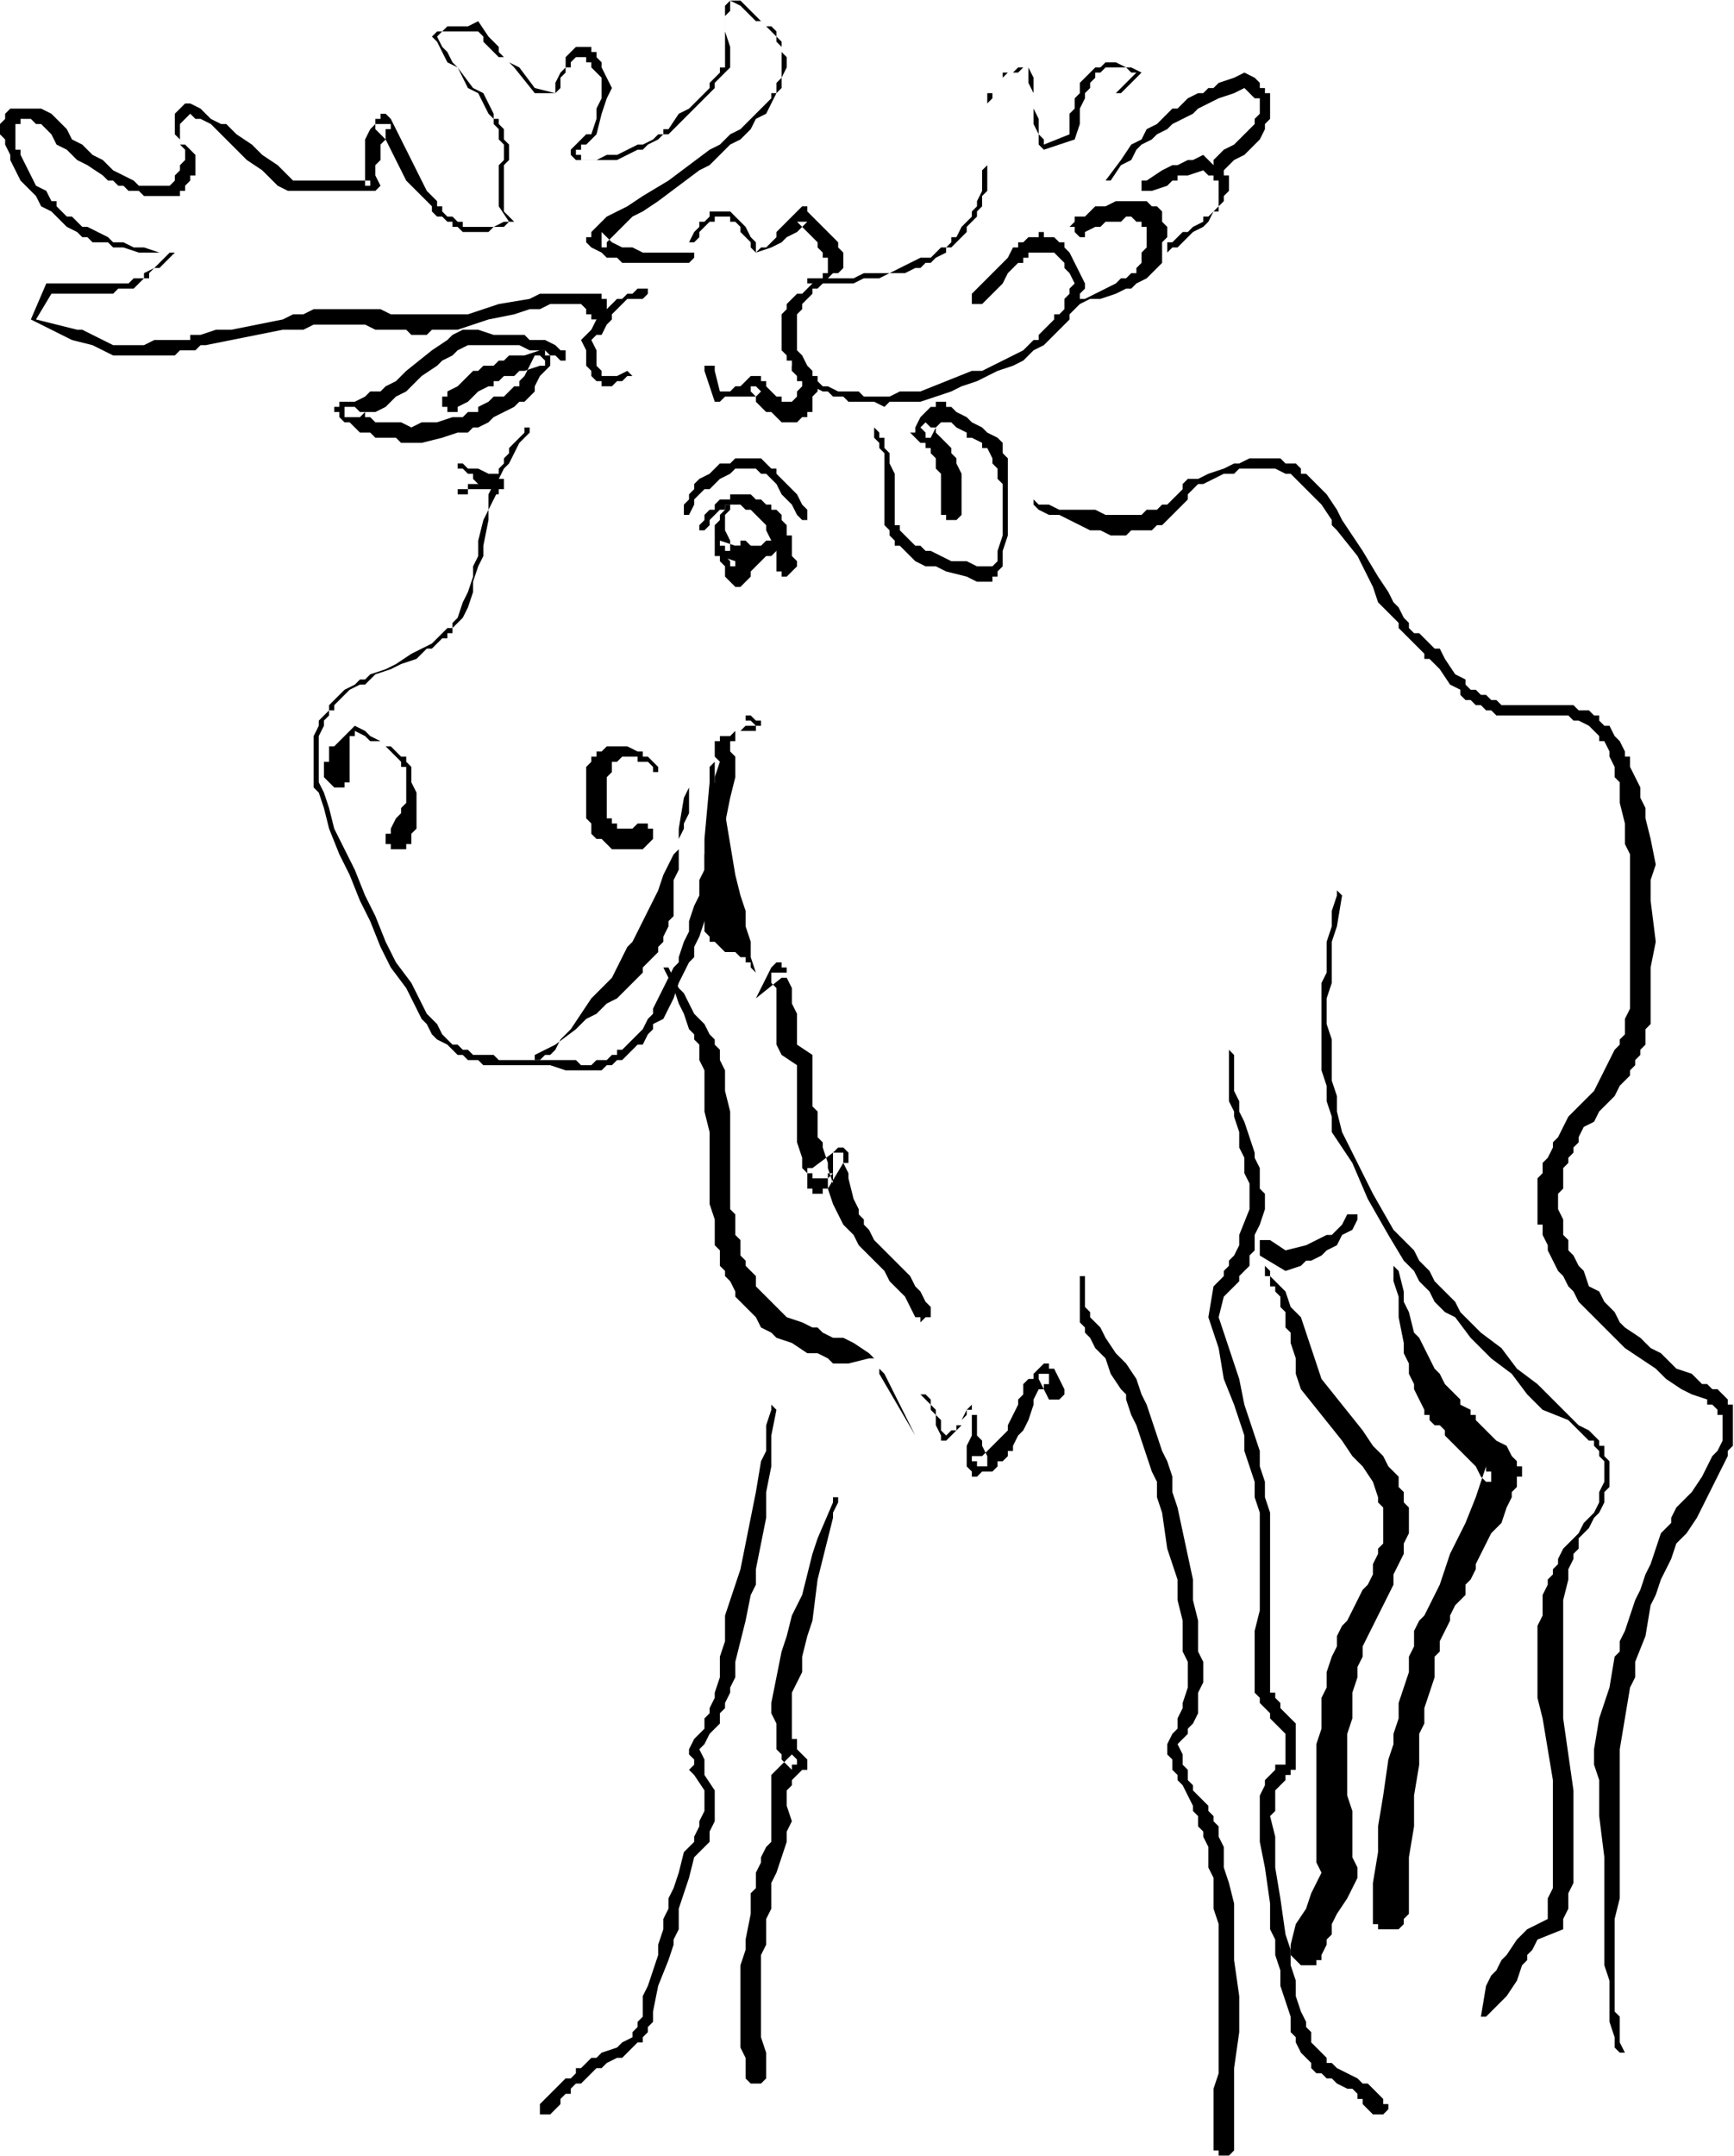
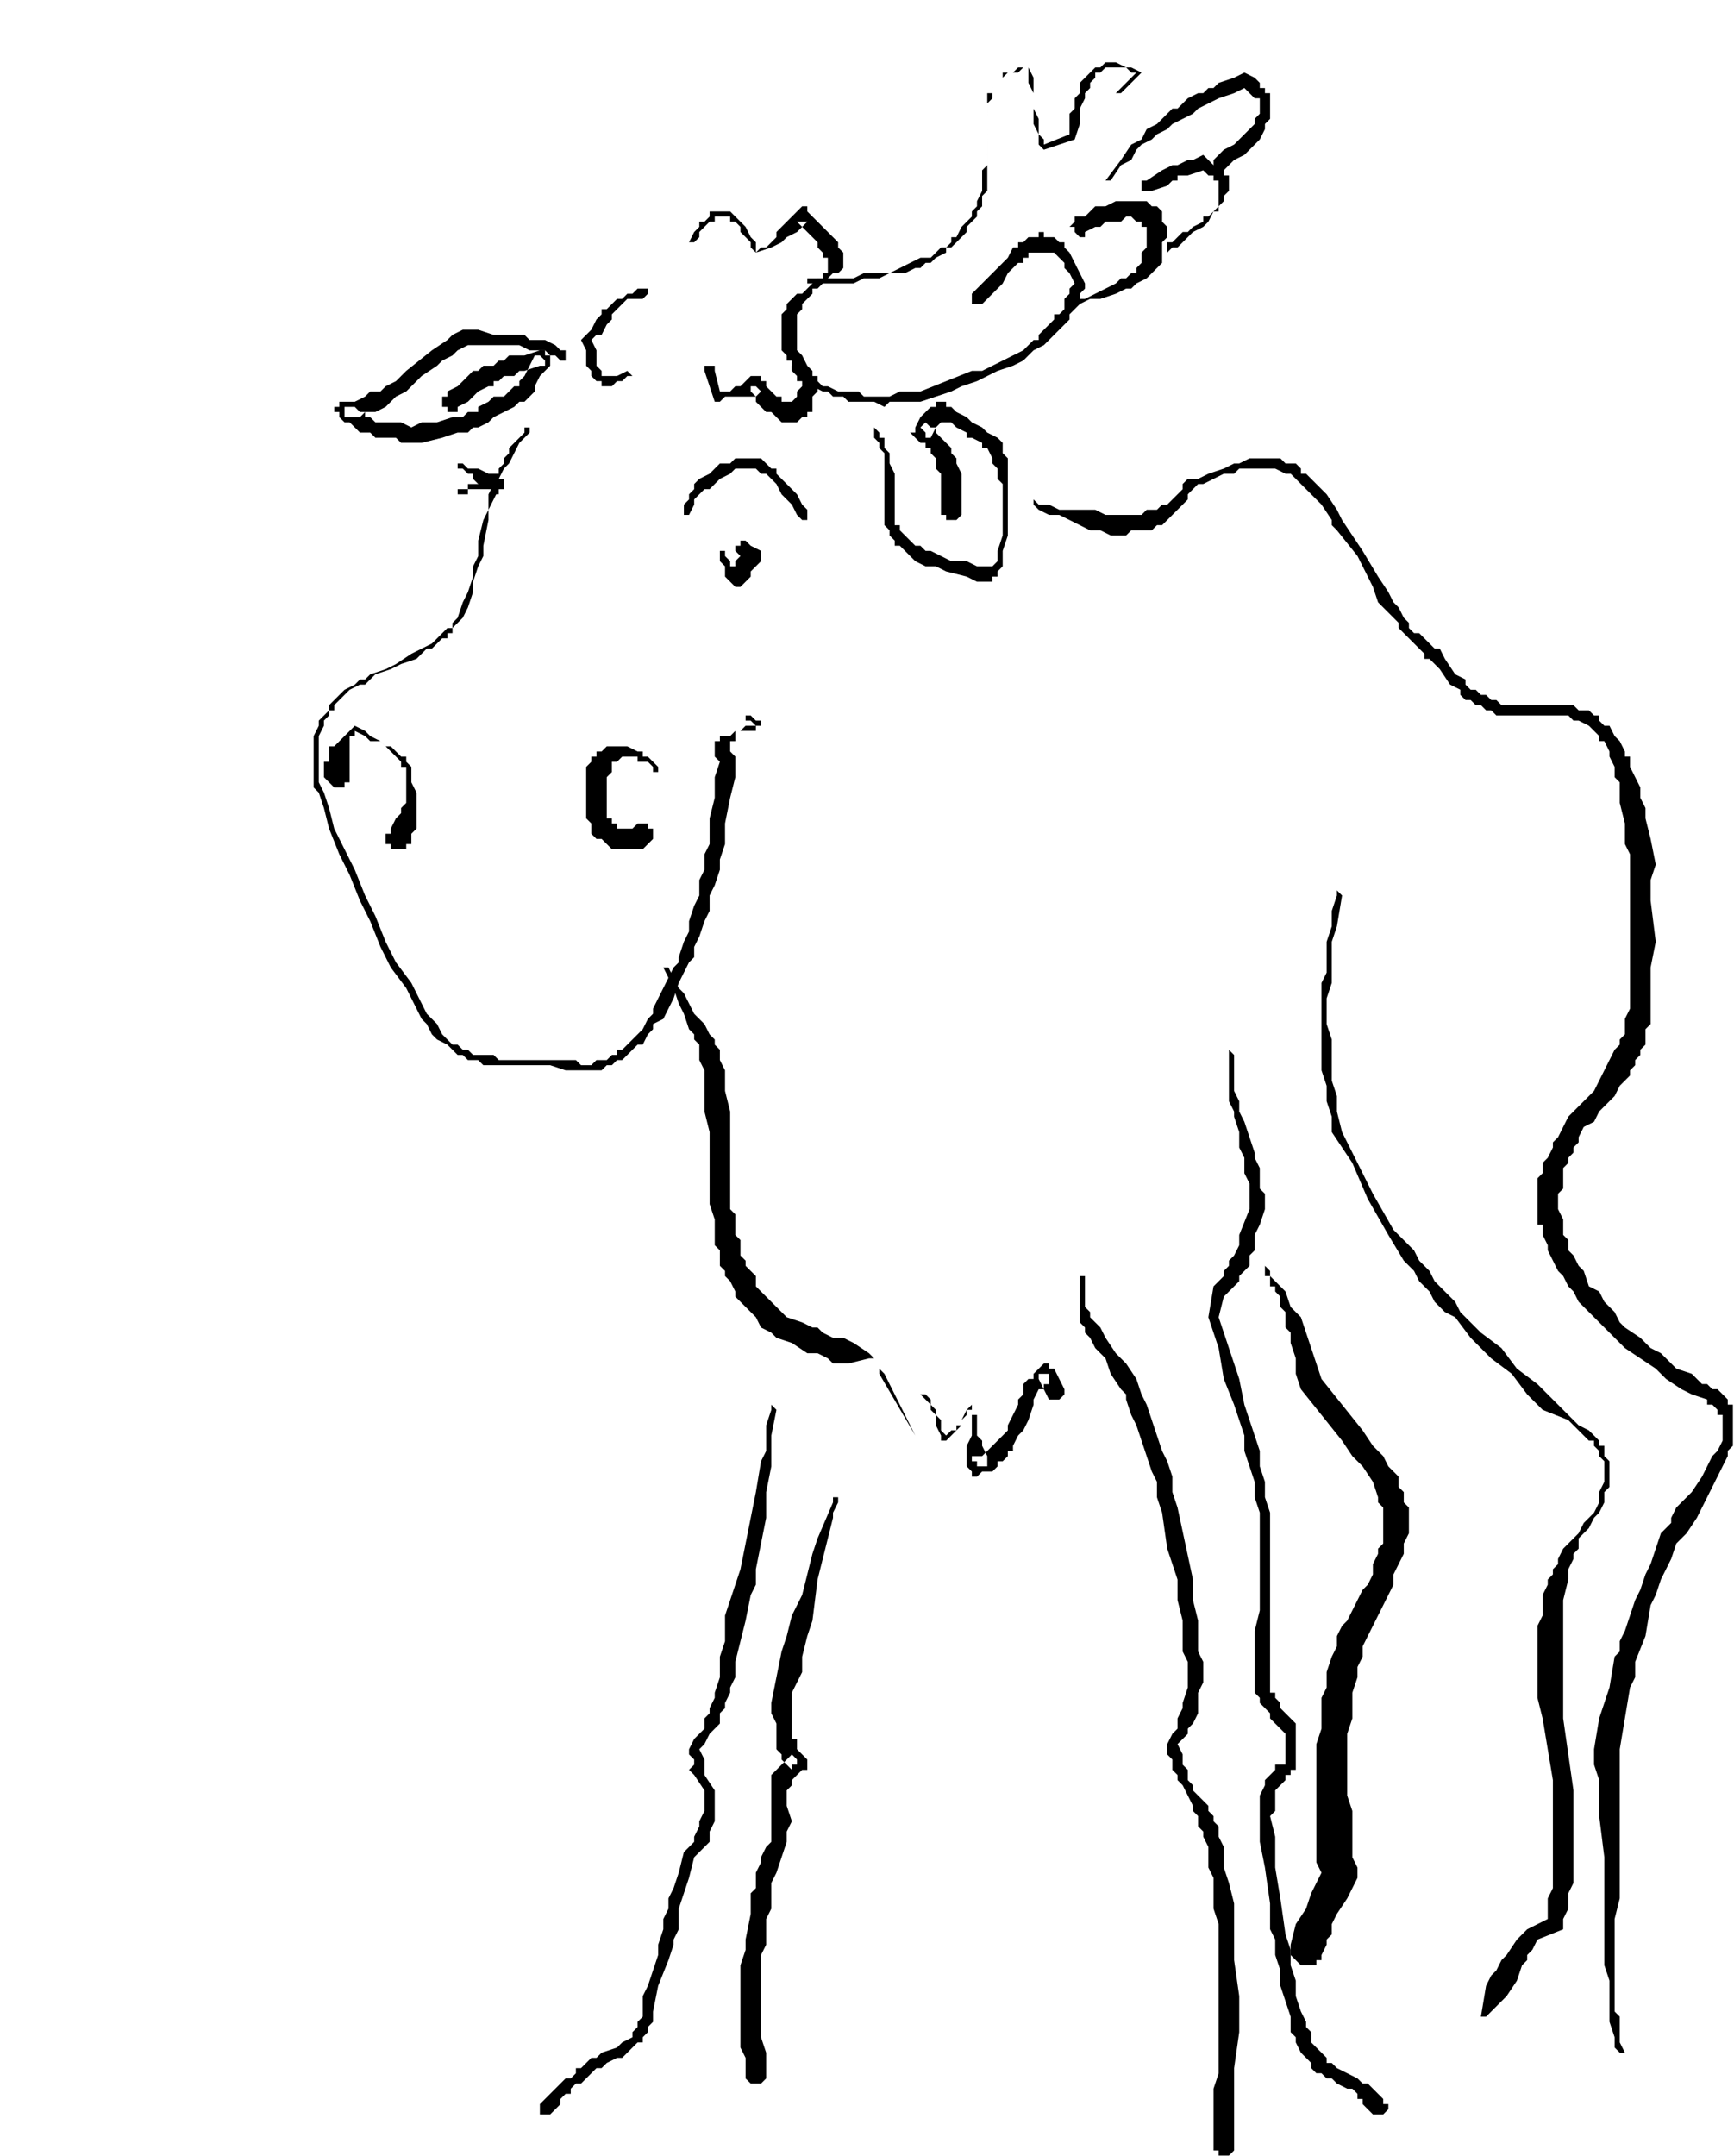
<svg xmlns="http://www.w3.org/2000/svg" fill-rule="evenodd" height="609.584" preserveAspectRatio="none" stroke-linecap="round" viewBox="0 0 3035 3773" width="490.455">
  <style>.brush1{fill:#000}.pen1{stroke:none}</style>
  <path class="pen1 brush1" d="m927 757-18 18-9 18-9 18-9 9-9 18v18l-9 18-9 18v18l-9 45v18l-9 18-9 27v18l-9 27-9 18-9 9-9 9v9h-9v9h-9l-9 9-9 9h-9l-18 18-27 9-18 9-27 9-18 18h-9l-18 9-9 9-9 9-9 9v9h-9v9l-9 9v9l-9 18v81l9 18 9 27 9 36 9 18 9 18 18 36 18 45 18 36 18 45 9 18 9 18 27 36 9 18 9 18 9 18 9 9 9 9 9 18 9 9 9 9h9l9 9h9l9 9h36l9 9h135l9 9h18l9-9h18l9-9h9v-9h9l9-9 18-18 9-9 9-18 9-9v-9l9-18 9-18 9-18 9-18 9-9v-9l9-27 9-18v-18l9-27 9-18v-27l9-18v-27l9-18v-45l9-36v-36l9-27-9-9v-27h9v-9h18l9-9h36v-9l-9-9h-9v-9h9l9 9h9v9h-27l-9 9h-9v18h-9v18l9 9v36l-9 36-9 45v36l-9 27v18l-9 27-9 18v27l-9 18-9 27-9 18v18l-9 9-9 18-9 18-9 27-9 18-9 18-18 9v9l-9 9-9 18h-9l-9 9-9 9-9 9h-9l-9 9h-9l-9 9h-63l-27-9H846l-9-9h-18l-9-9h-9l-9-9-9-9-18-9-9-9-9-18-9-9-9-18-9-18-9-18-27-36-9-18-9-18-18-45-18-36-18-45-18-36-18-45-9-36-9-27-9-9v-90l9-18v-9l9-9 9-9v-9l9-9 9-9 9-9 18-9 9-9h9l9-9 27-9 18-9 27-18 18-9 18-9 9-9 9-9 9-9h9v-9l9-9 9-27 9-18 9-27v-18l9-18v-27l9-36 9-18v-27l9-18 9-18v-9l9-9v-9l9-9v-9l9-9 9-9 9-9v-9h9v9z" />
  <path class="pen1 brush1" d="m1170 1693 9 18 9 18 9 9 9 18 9 18 18 18 9 18 9 9v9l9 9v18l9 18v36l9 36v171l9 9v36l9 9v27l9 9v9l9 9 9 9v18l9 9 9 9 9 9 9 9 9 9 9 9 27 9 18 9h9l9 9 18 9h18l18 9 27 18 9 9h-9l-36 9h-27l-9-9-18-9h-18l-27-18-27-9-9-9-18-9-9-18-9-9-9-9-9-9-9-9v-9l-9-18-9-9v-9l-9-9v-27l-9-9v-45l-9-27v-126l-9-36v-72l-9-18v-27l-9-9v-9l-9-9-9-27-9-18-9-27-18-36h9zm189 774-9 45v54l-9 45v45l-9 45-9 45v27l-9 18-9 45-18 72v27l-9 18v9l-9 18v9l-9 9v18l-9 9-9 9-9 18-9 9 9 18v27l18 27v54l-9 18v18l-9 9-9 9-9 9-9 36-9 27-9 27v36l-9 18v9l-9 27-18 45-9 45v18l-9 9v9l-9 9v9h-9l-9 9-9 9-9 9h-9l-18 9-9 9h-9l-9 9-9 9-9 9h-9l-9 9v9h-9l-9 9v9l-18 18h-18v-18l18-18 9-9 9-9 9-9h9l9-9v-9h9l9-9 9-9h9l9-9 27-9 9-9 18-9v-9l9-9v-9l9-9v-36l9-18 9-27 9-27v-18l9-27v-18l9-18v-18l9-18 9-27 9-36 9-9 9-9v-9l9-18v-9l9-18v-36l-18-27-9-9 9-9v-9l-9-9v-9l9-18 9-9 9-9v-18l9-9v-9l9-18v-9l9-27v-36l9-27v-45l27-81 9-45 9-45 9-45 9-54 9-18v-45l9-27v-9l9 9zM1197 901v-18l9-9v-9l9-9v-9l9-9 18-9 9-9 9-9h18l9-9h45l9 9 9 9h9v9l9 9 9 9 9 9 9 9 9 18 9 9v18h-9l-9-9-9-18-9-9-9-9-9-18-9-9-9-9h-9l-9-9h-36l-9 9-18 9-9 9-9 9h-9l-9 9-9 9v9l-9 18h-9z" />
-   <path class="pen1 brush1" d="m1278 892-9 9v27l9 18v18h-9v-9h-9v-9l27 9h45l9-9h9v9h9v9l-9 9h-9l-9 9h-45l-27-9h-9v-54l9-9v-9l9-9v-9h9v9zm-72-432h-117l-9-9h-18l-9-9-18-9-9-9v-9h9v-9l9-9 9-9 9-9 18-9 18-9 27-18 45-27 36-27 36-27 18-9 18-18 18-9 18-18 9-9 18-18 9-9v-9h9v-18l9-9V82l-9-9v-9l-9-9-9-9-9-9h-9l-9-9-9-9-9-9-18-9v18l-9 9v27l9 27v36l-9 9-9 9-9 9v9l-18 18-18 18-18 18-9 9-9 9-9 9h-9l-9 9-18 9-9 9h-9l-18 9-18 9h-72l-9-9v-9l9-9 9-9 9-9h9l9-27v-18l9-18v-36l-9-9-9-9v-9h-9v-9h-18l-9 9v9h-9v9l-9 9v18l-9 9h-36l-36-45-9-9-9-9h-9l-9-9-9-9-9-9v-9l-9-9h-63l-9 9 9 18 9 9 9 18 9 9 27 36 18 9 9 18 9 18v9h9v9l9 9v18l9 9v27l-9 9v81l18 18h-9l-9 9h-18l-9 9h-45l-9-9h-9v-9h-9l-9-9h-9l-9-9v-9l-9-9-9-9-9-9-18-18-9-18-18-36-9-18-18-18v-9h27v9h-9v18l-9 9v27l-9 9v18l9 18-9 9H504l-18-9-9-9-9-9-9-9-27-18-18-18-18-18-9-9-9-9-9-9-18-9h-9l-9-9-9 9-9 9v36h9l9 9 9 9v36h-9v9l-9 9v9h-9v9h-63l-9-9h-18l-9-9h-9l-9-9h-9l-9-9-27-18-18-9-18-18-18-9-9-18-9-9-9-9h-9l-9-9H36v9h-9v45h9v9l9 18 9 18 9 18 18 9 9 18h9v9l18 18h9l9 9 9 9h9l18 9 18 9 9 9h18l18 9h18l27 9h27l-9 9-9 9-9 9h-9l-9 9v9h-9l-9 9-9 9h-27l-9 9H90l-27 45 36 9 36 9h9l18 9 18 9 18 9h54l18-9h63v-9h18l27-9h27l45-9 45-9 18-9h18l18-9h117l18 9h135l27-9 27-9 54-9 18-9h108v9h9v27l-9 9h-18v-9h-9v-9l-9-9h-54l-18 9h-18l-27 9-45 9-27 9-27 9h-45l-9 9h-27l-9-9h-54l-18-9h-90l-18 9h-36l-45 9-45 9-45 9h-9l-9 9h-27l-9 9H198l-18-9-18-9-36-9-18-9-18-9-18-9-18-9 27-63h144l9-9h18v-9l18-9 9-9 9-9 9-9h-54l-27-9h-18l-9-9h-27l-9-9h-9l-9-9-18-9-9-9-9-9-9-9-18-9-9-18-9-9-18-18-9-18-9-18v-9l-9-18v-9l-9-9v-18l9-9v-9l9-9h54l18 9 9 9 9 9 9 9 9 18 18 9 18 18 18 9 18 18 18 9 18 9 9 9h54l9-9v-9l9-9v-9l9-9v-18l-9-9v-9l-9-9v-36l9-9 9-9h9l18 9 18 18 18 9h9l18 18 27 18 18 18 27 18 9 9 18 18h135v9h-9v-81l9-18 9-9v-9h9v-9h9l9 9 9 18 9 18 18 36 18 36 9 18 18 18v9h9v9l9 9h9l9 9h9v9h54l18-9h9l-18-27v-72l9-9v-27l-9-9v-18l-9-9v-9l-9-9-9-18-9-18-18-9-18-36-18-9-9-18-9-18-9-9 9-9h9l9-9h36l18-9 18 27 9 9 9 9v9l9 9 9 9 18 9 27 36 36 9v-18l9-18 9-9v-18l9-9 9-9h27v9h9v9l9 9v9l9 18 9 18-9 18-9 27-9 36-18 18h-9v9h-9v9h9v9h27l18-9h18l18-9 18-9h9l18-9 9-9h9v-9h9l18-27 18-9 18-18 18-18v-9l9-9 9-9v-9h9V10l9-9h18l9 9 9 9 9 9 9 9 9 9h9l9 9v9l9 9v18l9 9v18l-9 18v18l-9 9-9 18-9 18-18 9-9 18-9 9-9 9-18 9-18 18-18 18-18 9-36 27-36 27-27 18-18 9-18 18-9 9-9 9-9 9v9h-9v-27l18 18 18 9h18l18 9h90v9l-9 9z" />
  <path class="pen1 brush1" d="m981 631-9-9h-9l-9-9h-27l-18-9h-90l-18 9-9 9-18 9-9 9-27 18-18 18-9 9-18 9-9 9-9 9-18 9h-18l-9 9h-27v-18h18l9 9h9v9h9l9 9h45l18 9 18-9h27l27-9h18l9-9h18v-9l18-9 9-9h18l9-9 9-9h9v-9l9-9 9-18 9-18h9l9 9v9h-9l-27 9h-9l-9 9h-18l-9 9h-9v9h-9l-18 9-18 18-18 9v9h-18v-9h-9v-18h9v-9l18-9 18-18 9-9h9l9-9h18l9-9h9l9-9h27l27-9h9v9h9v18l-18 18-9 18v9l-9 9-9 9h-9l-9 9-18 9-18 9-9 9-18 9h-9l-9 9h-18l-27 9-36 9h-36l-9-9h-36l-9-9h-18l-9-9-9-9h-9l-9-9v-9h-9v-9h9v-9h27l18-9 9-9h18l9-9 18-9 18-18 45-36 27-18 9-9 18-9h27l27 9h54l9 9h27l18 9 9 9h9v18h-9zm432-144h81l18-9h45l18-9 18-9 18-9h18l9-9 9-9h9l9-9v-9h9l9-18 9-9 9-9v-9l9-9v-9l9-18v-36l9-9V163h9v-9l9-9v-9h9v-9h18l9-9h18l9 18v54l9 18v27l9 9v9l45-18v-36l9-9v-18l9-9v-18l9-9 9-9 9-9h9l9-9h18l18 9h9l18 9-36 36h-9l36-36h-9l-9-9h-36l-9 9h-9v9l-9 9v9l-9 9v9l-9 18v27l-9 27-54 18-9-9v-18l-9-18v-54l-9-18v-27h-9l-9 9h-18l-9 9h-9v9l-9 9v18l-9 9v153l-9 9v18l-9 9v9l-9 9-9 9v9l-9 9-9 9-9 9h-9v9l-18 9-9 9h-9l-9 9h-9l-18 9h-27l-18 9h-27l-18 9h-81v-9zm522-171 27-36 18-27 18-9 9-18 18-9 9-9 18-18h9l9-9 9-9 18-9h9l9-9h9l9-9 27-9 18-9 18 9 9 9v9h9v9h9v45l-9 9v9l-9 18-9 9-9 9-9 9-18 9-18 18h-18v-18l18-18 18-9 9-9 9-9 9-9 9-9v-9l9-9v-27h-9l-9-9-9-9-18 9-27 9-18 9-18 9-9 9-18 9-18 9-9 9-18 9-9 9-18 9-9 9-9 18-18 9-18 27h-9zm-549 324 18 9 9 9 18 9 9 9h9l18 9h36l9 9h45l18-9h36l45-18 45-18h18l18-9 18-9 18-9 18-9 9-9 9-9h9v-9l9-9 9-9 9-9v-9h9l9-9v-18l9-9v-9l9-9-9-18-9-9v-9l-9-9-9-9h-45v9h-9v9h-9l-9 9-9 9-9 18-36 36h-18v-18l36-36 18-18 9-9 9-18h9v-9h9l9-9h18v-9h9v9h18l9 9h9v9l9 9 9 18 9 18 9 18v9l-9 9v18l-9 9-9 9v9l-9 9-9 9-9 9-9 9-9 9-18 9-9 9-9 9-18 9-27 9-18 9-18 9-27 9-18 9-54 18h-54l-9 9-18-9h-45l-9-9h-18l-9-9h-9l-18-9-9-9-27-18v-9z" />
  <path class="pen1 brush1" d="M1881 523h18l18-9 18-9 18-9 9-9h9l9-9h9v-9l9-9v-18l9-9v-36h-9v-9h-9l-9-9h-9l-9 9h-27l-9 9h-9l-18 9v9h-9l-9-9v-9h-9l9-9v-9h18l9-9 9-9h18l18-9h54l9 9h9l9 9v18l9 9v18l-9 9v36l-9 9-9 9-9 9-18 9-9 9h-9l-18 9-27 9h-18l-18 9h-9v-9z" />
  <path class="pen1 brush1" d="M2043 424h9l18-18h9l9-9 18-9v-9h9l9-9 9-9v-45h-9v-9h-9l-9-9-27 9h-18v9h-9l-9 9-27 9h-18v-18h9l27-18 18-9h9l18-9h9l18-9 9 9 9 9h9l9 9v9h9v27l-9 9v9l-9 9v9h-9l-9 18-9 9-18 9-9 9-18 18h-9l-9 9v-18zm-504 333v9h9v18l9 9v18l9 18v90h9v9l9 9 9 9 9 9h9l9 9h9l36 18h27l18 9h27l9-9v-18l9-27v-90l-9-9v-18l-9-9v-9l-9-18h-9v-9l-18-9h-9v-9l-18-9-9-9h-18l-9 9-9 18h-9v-9l-9-9 9-9 9 9h9v9l9 9 9 9 9 9v9l9 9v9l9 18v72l-9 9h-18v-9h-9v-72l-9-9v-18l-9-9v-9h-9v-9h-9l-9-9-9-9h9v-9l9-18 9-9 9-9h9v-9h18v9h9l9 9 18 9 9 9 18 9 9 9 18 9 9 9v18l9 9v135l-9 27v27l-9 9v9h-9v9h-27l-18-9-36-9-18-9h-18l-18-9-9-9-9-9-9-9h-9v-9l-9-9v-9l-9-9V793l-9-9v-9l-9-9v-18l9 9zm-333-333 9-18 9-9v-9h9l9-9v-9h36l9 9 9 9 9 9 9 18 9 9v18l9-9h9l9-9 9-9v-9l9-9 9-9 9-9 9-9 9-9h9v9l27 27 9 9 9 9 9 9v9l9 9v27l-9 9h-9l-9 9-9 9-9 9h-9v9l-9 9-9 9v9l-9 9v63l9 9 9 18 9 9v9h9v27l-9 9v27h-9v9h-9l-9 9h-27l-9-9-9-9h-9l-9-9-9-9v-9l-9-9v-9h9l9 9-9 9h-54l-9 9h-9l-18-54v-9h18v9l9 36h18l9-9h9l9-9 9-9h18v9h9v9l9 9 9 9h9v9h18l9-9v-9l9-9v-9h-9v-9l-9-9v-18h-9v-9l-9-9v-63l9-9v-9l9-9 9-9h9l9-9 18-18h9v-9h9v-27h-9v-9l-9-9v-9l-9-9-18-18-9-9h18l-18 18-18 9-9 9-18 9-27 9-9-9v-9l-9-9-9-9v-9l-9-9h-9v-9h-27v9h-9l-9 9-9 9v9l-9 9h-9zm-81 99h-27l-9 9-9 9-9 9v9l-9 9-9 18h-9l-9 9 9 18v27l9 9v9h27l18-9 9 9h-9l-9 9h-9l-9 9h-18v-9h-9l-9-9v-9l-9-9v-27l-9-18 9-9 9-9 9-18 9-9v-9h9l9-9 9-9h9l9-9h9l9-9h18v9l-9 9zm684 351 9 9h18l18 9h63l18 9h63l9-9h18l9-9h9l9-9 9-9 9-9v-9l9-9h18l18-9 27-9 18-9h9l18-9h54l9 9h18l9 9v9h9l9 9 9 9 9 9 9 9 18 27 9 18 18 27 18 27 27 45 18 27 9 18 9 9 9 18 9 9v9l9 9h9l9 9 9 9 9 9h9l9 18 18 27 18 9v9l9 9h9l9 9h9l9 9h9l9 9h126l9 9h18l9 9h9v9l9 9h9l9 18 9 9 9 18v9h9v18l9 18 9 18v18l9 18v18l9 36 9 45-9 27v36l9 72-9 45v99l-9 9v27l-9 9v9l-9 9v9l-9 9v9l-18 18-9 18-27 27-9 18-18 9-9 18v9l-9 9v9l-9 9v9l-9 9v36l-9 9v27l9 18v27l9 9v18l9 9 9 18 9 9 9 27 18 9 9 18 9 9 9 9 9 18 9 9 27 18 18 18 18 9 9 9 18 18 27 9 18 18h9l9 9h9l9 9 9 9v9h9v72l-9 9v9l-9 18-9 18-9 18-9 18-18 36-18 27-18 18-9 27-9 18-9 18-9 27-9 18-9 54-18 45v27l-9 18-9 54-9 54v261l-9 36v162l9 9v45l9 18h-9l-9-9v-18l-9-27v-72l-9-27v-189l-9-72v-63l-9-27v-27l9-54 9-27 9-27 9-54 9-9v-18l9-18 9-27 9-27 9-18 9-27 9-18 9-27 9-27 18-18v-9l9-18 27-27 18-27 9-18 9-18 9-9 9-18v-45h-9v-9l-9-9h-9v-9l-27-9-18-9-27-18-18-18-27-18-27-18-9-9-18-18-18-18-18-18-9-9-9-9-9-18-9-9-9-18-9-9-9-18-9-18v-9l-9-18v-18h-9v-81l9-9v-18l9-9 9-18v-9l9-9 9-18 9-18 18-18 9-9 18-18 9-18 9-18 9-18 9-18 9-9v-9l9-9v-27l9-18v-270l-9-18v-36l-9-36v-36l-9-9v-18l-9-18v-9l-9-18h-9v-9l-9-9-9-9-18-9h-9l-9-9h-126l-9-9h-9l-9-9h-9l-9-9h-9l-9-9v-9l-18-9-18-27-18-18h-9v-9l-9-9-9-9-9-9-9-9-9-9v-9l-18-18-18-18-9-27-27-54-36-45-9-9v-9l-18-27-9-9-9-9-9-9-9-9-9-9-9-9h-9l-18-9h-63l-9 9h-18l-18 9-18 9h-9l-9 9-9 9v9l-9 9-9 9-9 9-9 9-9 9h-9l-9 9h-36l-9 9h-27l-18-9h-18l-18-9-18-9-18-9h-18l-18-9-9-9v-9zm351 972v63l9 18v18l9 18 9 27 9 27v9l9 18v36l9 9v27l-9 27-9 18v27l-9 9v18l-9 9-9 9v9l-9 9-9 9-9 9-9 36 9 27 9 27 18 54 9 45 18 54 9 27v27l9 27v27l9 27v315h9v9l9 9v9l9 9 9 9 9 9v81h-9v9h-9v9l-9 9-9 9v36l-9 9 9 36v54l9 54 9 63 9 27v27l9 27v27l9 27 9 18v9l9 9v18l9 9 9 9 9 9v9h9l9 9 18 9 18 9 9 9h9l9 9 9 9 9 9v9h9v9l-9 9h-18l-9-9-9-9v-9h-9v-9l-9-9h-9l-18-9-9-9h-9l-9-9h-9l-9-9v-9l-9-9-9-9-9-18v-9l-9-9v-27l-9-27-9-27v-27l-9-27v-27l-9-18v-45l-9-63-9-45v-81l9-18v-9l9-9 9-9v-9h18v-54l-9-9-18-18v-9l-9-9-9-9v-9l-9-9v-108l9-36v-171l-9-27v-27l-9-27-9-27v-27l-9-27-9-27-18-45-9-54-9-27-9-27 9-54 9-9 9-9v-9l9-9v-9l9-9 9-18v-18l18-45v-45l-9-18v-27l-9-18v-27l-9-27v-9l-9-18v-90l9 9z" />
  <path class="pen1 brush1" d="m2349 1567-9 54-9 27v72l-9 27v45l9 27v72l9 27v27l9 36 27 54 27 54 36 63 36 36 9 18 18 18 9 18 18 18 18 18 9 18 18 18 18 18 36 27 27 36 36 27 27 27 27 27 18 18 18 9 9 9 9 9v9h9v18l9 9v45l-9 9v18l-9 18-9 9-9 18-9 9-9 9v18l-9 9v9l-9 18v18l-9 36v207l9 63 9 63v162l-9 18v27l-9 18v18l-45 18-9 18-9 9v9l-9 9-9 27-18 27-36 36h-9l9-54 9-18 9-9 9-18 9-9 18-27 9-9 9-9 36-18v-36l9-18v-189l-9-54-9-54-9-36v-126l9-18v-36l9-18v-9l9-9v-9l9-9v-9l9-18 9-9 9-9 9-9 9-18 18-18 9-18v-18l9-18v-36l-9-9v-9l-9-9v-9h-9l-9-9-9-9-18-18-45-18-27-27-27-36-36-27-18-18-18-18-27-36-18-9-18-18-9-18-18-18-9-18-9-9-9-9-27-45-36-63-27-63-36-54v-27l-9-27v-27l-9-27v-153l9-18v-54l9-27v-27l9-27v-9l9 9zm-801 837 54 108 9-72h9l9 9v9l9 9v9l9 9v18l9 9 9-9h9v-9h9v-9l9-18 9-9v18h9v36l9 9v9l9 18v18h-18v-9h-9v-9h18l9-9 9-9 9-9 9-9 9-9v-9l9-18 9-18v-9l9-9v-18l9-9h9v-9l9-9 9-9h9v9h9l18 36v9l-9 9h-18l-18-36v-9h18v18h-9v9h-9l-9 18v9l-9 27-9 18-9 9-9 18v9h-9v9l-9 9h-9v9l-9 9h-18l-9 9h-9v-9l-9-9v-36l9-18v-54 9h-9v9l-9 9v9l-9 9-9 9-9 9h-9v-9l-9-18v-18l-9-9v-9l-9-9-9-9-9 72-63-108v-9l9 9zm351-162v45l9 9v9l9 9 9 9 9 18 18 27 18 18 18 27 9 27 9 18 9 27 9 27 9 27 9 18 9 27v27l9 27 27 126v36l9 36v54l9 18v36l-9 18v36l-9 18-9 9v9l-9 9-9 9 9 18v18l9 9v18l9 9v9l9 9 18 18v9l9 9v9l9 9v18l9 18v36l9 27 9 36v99l9 63v63l-9 63v144l-9 9h-18v-9h-9v-108l9-27v-261l-9-27v-54l-9-18v-36l-9-18v-9l-9-9v-18l-9-9v-9l-9-18-9-18-9-9v-9l-9-9v-18l-9-9v-18l9-18 9-9v-18l9-18v-9l9-27v-45l-9-18v-54l-9-36v-36l-18-54-9-63-9-27v-27l-9-18-9-27-9-27-9-27-9-18-9-27v-9l-9-9-18-27-9-27-18-18-9-18-9-9v-9l-9-9v-81h9v9zm-432 387-9 18v9l-9 36-9 36-9 36-9 72-9 27-9 36v27l-9 18-9 18v81h9v18l9 9 9 9v18h-9l-9 9-9 9v9l-9 9v27l9 27-9 18v18l-9 27-9 27-9 18v45l-9 18v45l-9 18v144l9 27v45l-9 9h-18l-9-9v-36l-9-18v-144l9-27v-18l9-45v-36l9-9v-27l9-18v-9l9-18 9-9v-117l9-9 9-9 18-18 9 9v9h-9v9l-9-9-9-9v-9l-9-9v-45l-9-18v-18l9-45 9-45 9-27 9-36 18-36 9-36 9-36 9-27 27-63v-9h9v9z" />
  <path class="pen1 brush1" d="M2223 2224v9l9 9 18 18 9 27 18 18 9 27 9 27 9 27 9 27 36 45 36 45 18 27 18 18 9 18 9 9 9 9v18l9 9v18l9 9v45l-9 18v18l-9 18-9 18v18l-9 18-18 36-9 18-9 18-9 18v18l-9 18v18l-9 27v45l-9 27v108l9 27v81l9 18v18l-9 18-9 18-18 27-9 18v18l-9 9v9l-9 18v9h-9v9h-27l-9-9-9-9v-18l9-36 18-27 9-27 9-18 9-18-9-18v-207l9-27v-54l9-18v-27l9-27 9-18v-18l9-18 9-9 9-18 18-36 9-9 9-18v-18l9-18v-9l9-9v-63l-9-9v-9l-9-27-18-27-18-18-18-27-36-45-36-45-9-27v-27l-9-27v-18l-9-9v-27l-9-9v-18l-9-9v-9h-9v-18h-9v-18l9 9z" />
-   <path class="pen1 brush1" d="m2448 2224 9 36v18l9 18 9 36 9 9 9 18 9 18 9 18 9 9 9 18 9 9 9 9 9 9v9l18 9v9h9v9l9 9 9 9 9 9 9 9 18 9 9 18 9 9v9h9v18h-9v18l-9 9v9l-9 18-9 27-18 18-27 54v9l-9 18-9 9v18l-18 18-9 18v9l-9 18-9 18v18l-9 9v36l-9 27-9 27v27l-9 18v54l-9 54v54l-9 54v99l-9 9v9l-9 9h-36v-9h-9v-72l9-54v-45l9-54 9-63 9-27v-18l9-27v-27l9-27 9-27v-27l9-18v-27l9-18 9-9 9-18 9-18 9-18 18-54 27-54 18-45 9-27 9-27v9h9v18h-9l-9-9-9-18-18-18-9-9-9-9-9-9-9-9v-9l-9-9h-9l-9-9v-9h-9v-9l-9-18-9-18v-9l-9-18v-18l-9-18v-18l-9-45v-36l-9-27v-27l9 9zm-225-54 27 18 36-9 18-9 18-9h9l9-9 9-9 9-18h18v9l-9 18-18 9-9 18-18 9-9 9-18 9h-9l-9 9-27 9-45-27v-27h18zm-990-567v27l9 9v9h9l9 9 9 9h18l9 9h9v9h9v9l9 9v45l27-54 9-9h9v9h9v18l9 18v27l9 18v54l27 18v90l9 9v45l9 9v9l9 27v18h9l-9 9h-27v-9h-9v-9h9l36-27 9-9h9l9 9v99-63l-9-18v-9h9v36l9 36 9 18v9l9 9v9l9 9 9 18 9 9 18 18 18 18 9 9 9 9 9 18 9 9 9 18 9 9v18h-9l-9 9v-9h-9l-9-18-9-18-9-9-9-9-9-9-9-18-18-18-18-18-9-9-9-18-9-9-9-9-9-18-9-18v-36l-9-27v-18 54l9 27v9-99h18v9h9v9h-9l-27 45h-9v9h-18v-9h-9v-27l-9-9v-18l-9-27v-135l-27-18-9-18v-99l-9-9v-18h27v9h-9l-45 36v-45l-9-27v-27l-9-27v-27l-9-27-9-36-18-108-18-54v-36l-9 9v27l-9 99v135zm-297 243 18-9 18-9 36-27 18-18 18-9 18-18 18-9 18-18 18-18 9-9v-9l9-9 9-9 9-9v-9l9-9v-9l9-18v-9l9-9v-63l9-18v-72l9-54 9-18v-9 54l-9 18v9l-9 18v18l-9 9-18 36-9 27-9 18-9 18-18 36-9 18-9 9-9 18-9 18-9 18-9 9-27 27-18 27-18 27-9 9-9 9-9 18-9 9h-9l-9 9h-9v-9zm288-927 9-9v-9l9-9h9v-9l9-9h18v-9h36l9 9h9l9 9h9v9h9l9 9v9l9 9v18h9v36l9 9v9l-9 9-9 9h-9v-9h-9v-36l-9-9v-9l-9-18v-9l-9-9-9-9-9-9h-9l-9-9h-27v9h-9l-9 9-9 9v9l-9 9h-9v-9z" />
  <path class="pen1 brush1" d="M1269 964v9l9 9v9h9v-9l9-9-9-9v-9h9v-9h9l9 9 18 9v18l-9 9-9 9v9l-9 9-9 9h-9l-9-9-9-9v-18l-9-9v-18h9zm-702 387v-18h9v-27h9l9-9 9-9 9-9 9-9 18 9 9 9 18 9 9 9h9l9 9 9 9h9v9l9 9v27l9 18v63l-9 9v18h-9v9h-27v-9h-9v-18h9v-9l9-18 9-9v-9l9-9v-63h-9v-9l-9-9-9-9-9-9-9-9h-18l-9-9-18-9v9h-9v81h-9v9h-18l-9-9-9-9v-9zm576 0v-9l-9-9h-18v-9h-27l-9 9h-9v18l-9 9v72h9v9h9v9h27l9-9h18v9h9v18l-9 9-9 9h-54l-9-9-9-9h-9l-9-9v-18l-9-9v-90l9-9v-9h9v-9h9l9-9h36l18 9h9v9h9l9 9 9 9v9h-9zM801 856h18v-9h18l9-9h18v18h-45v9h-18v-9z" />
  <path class="pen1 brush1" d="M801 811h9l9 9h18l18 9h18v9h9v18h-9v9h-9v-9h-9l-9-9h-9l-9-9v-9h-9l-9-9h-9v-9z" />
</svg>